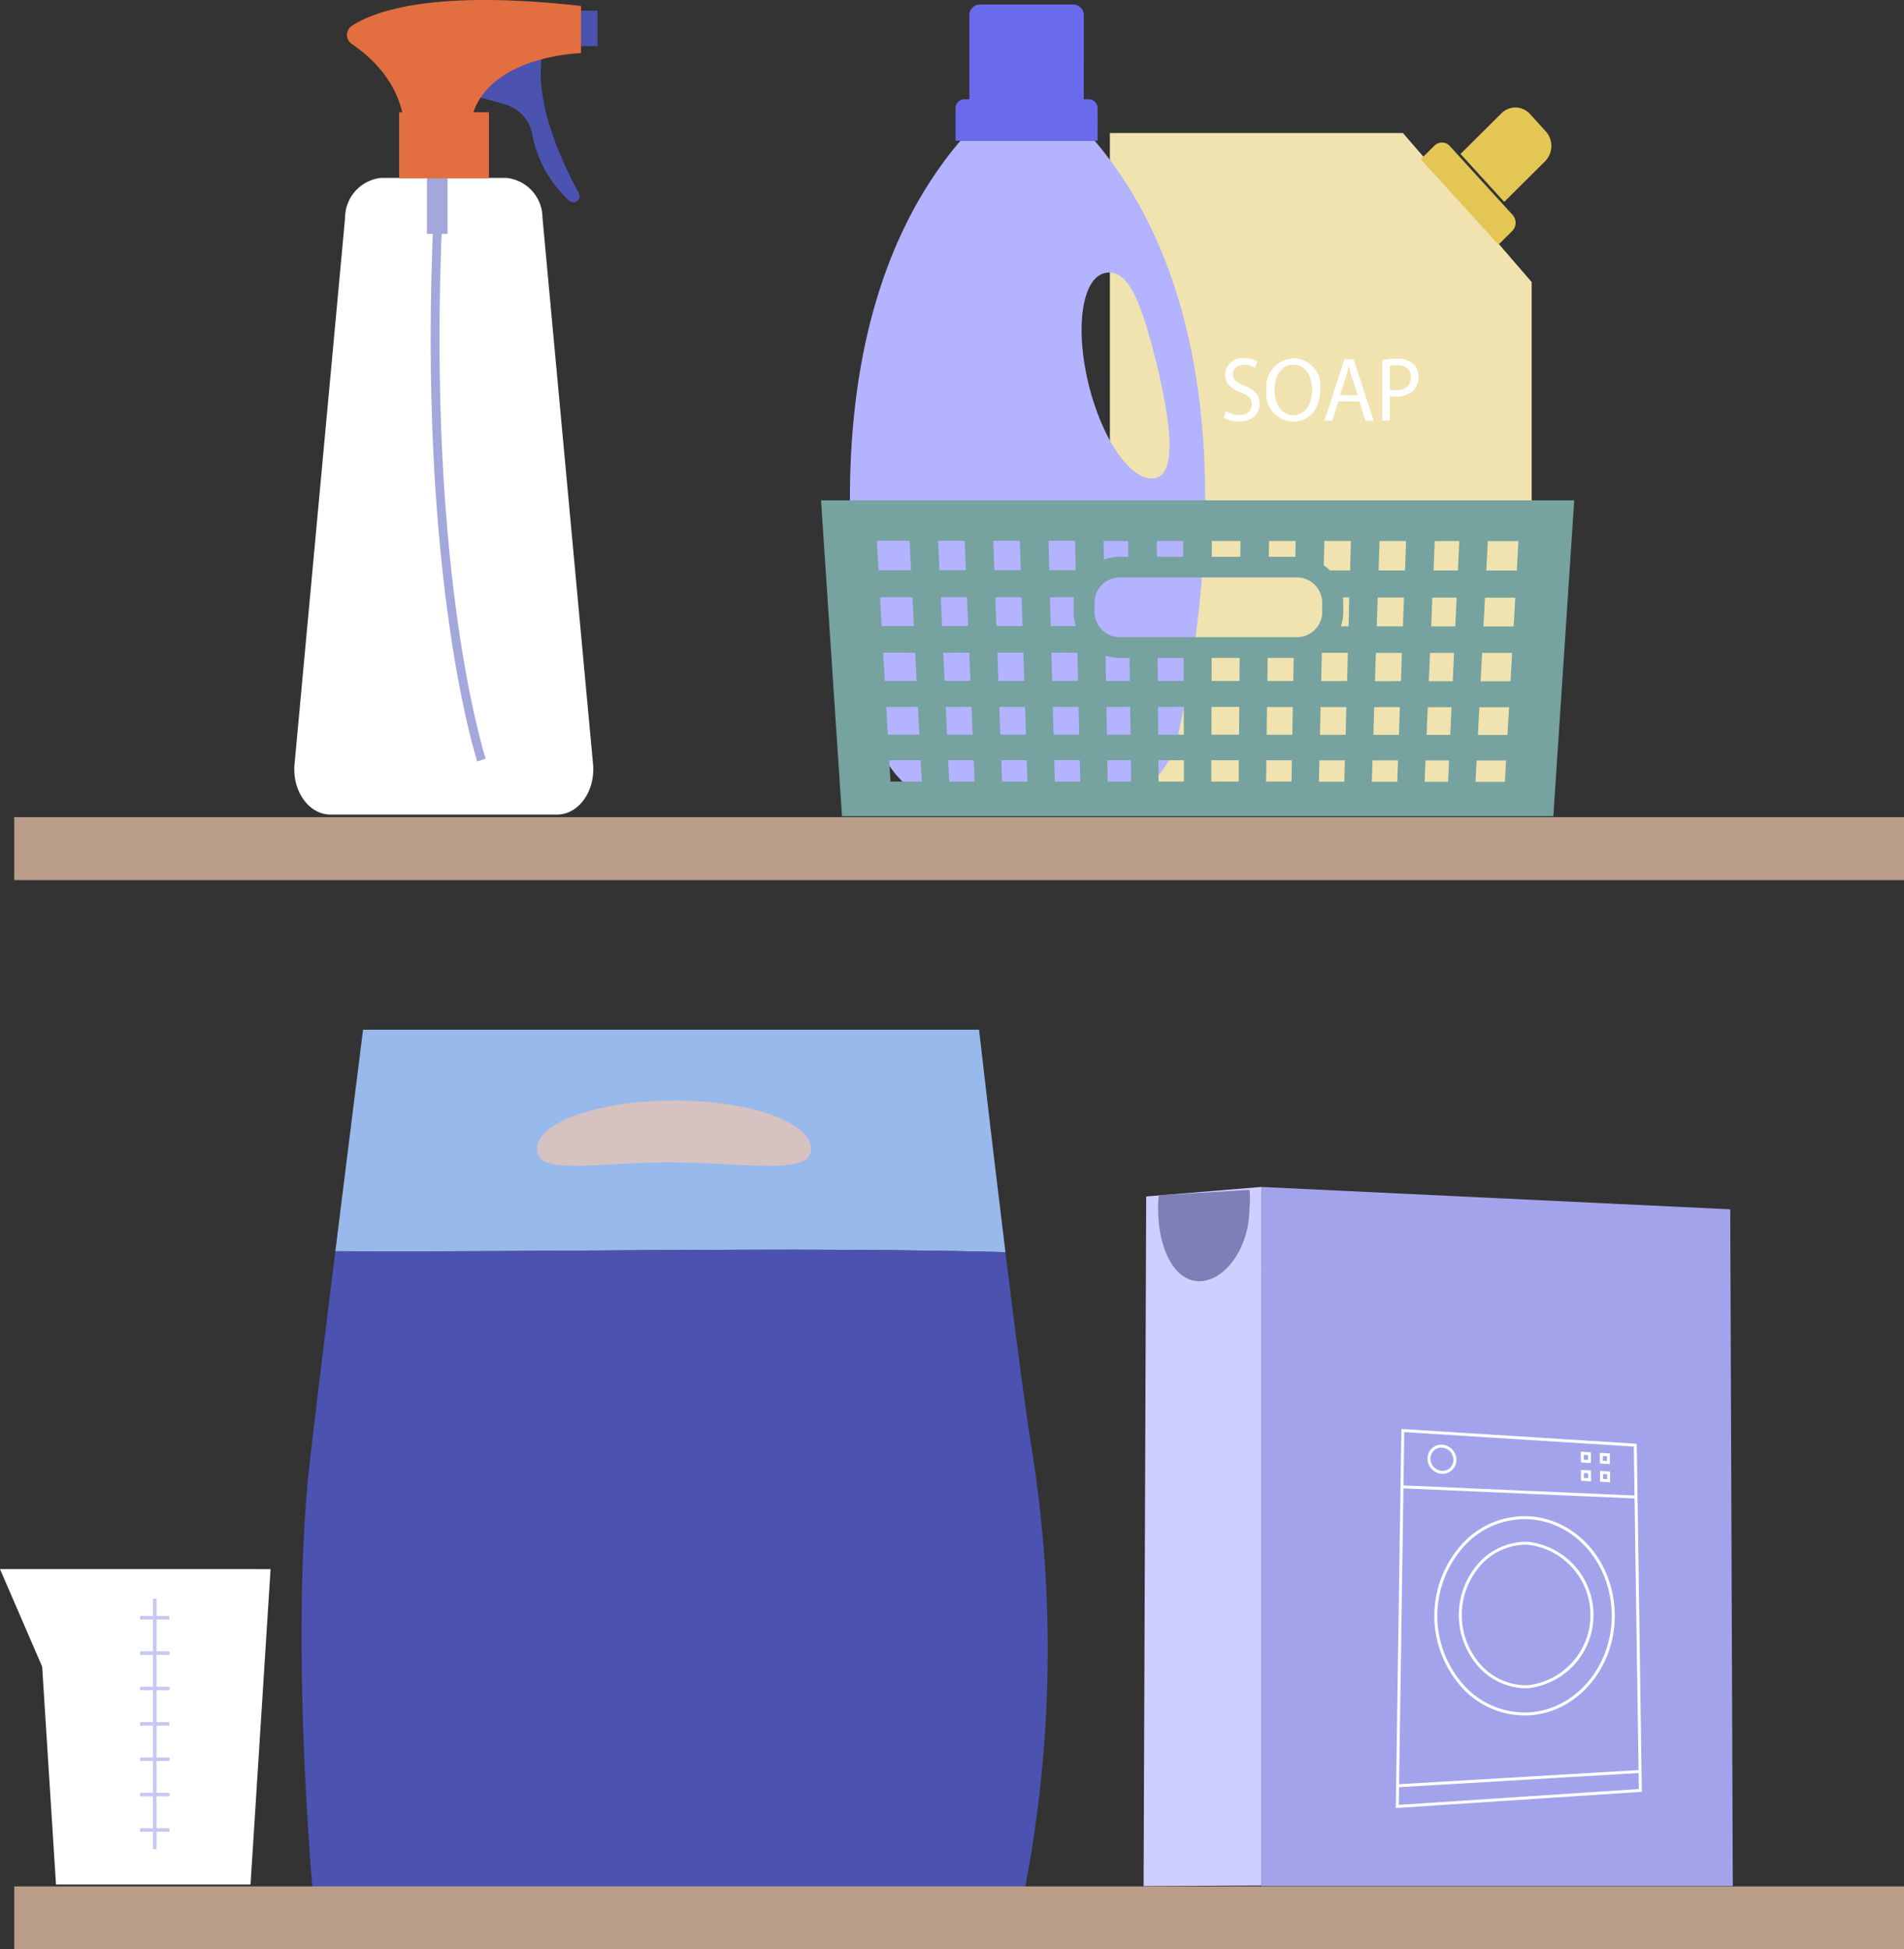
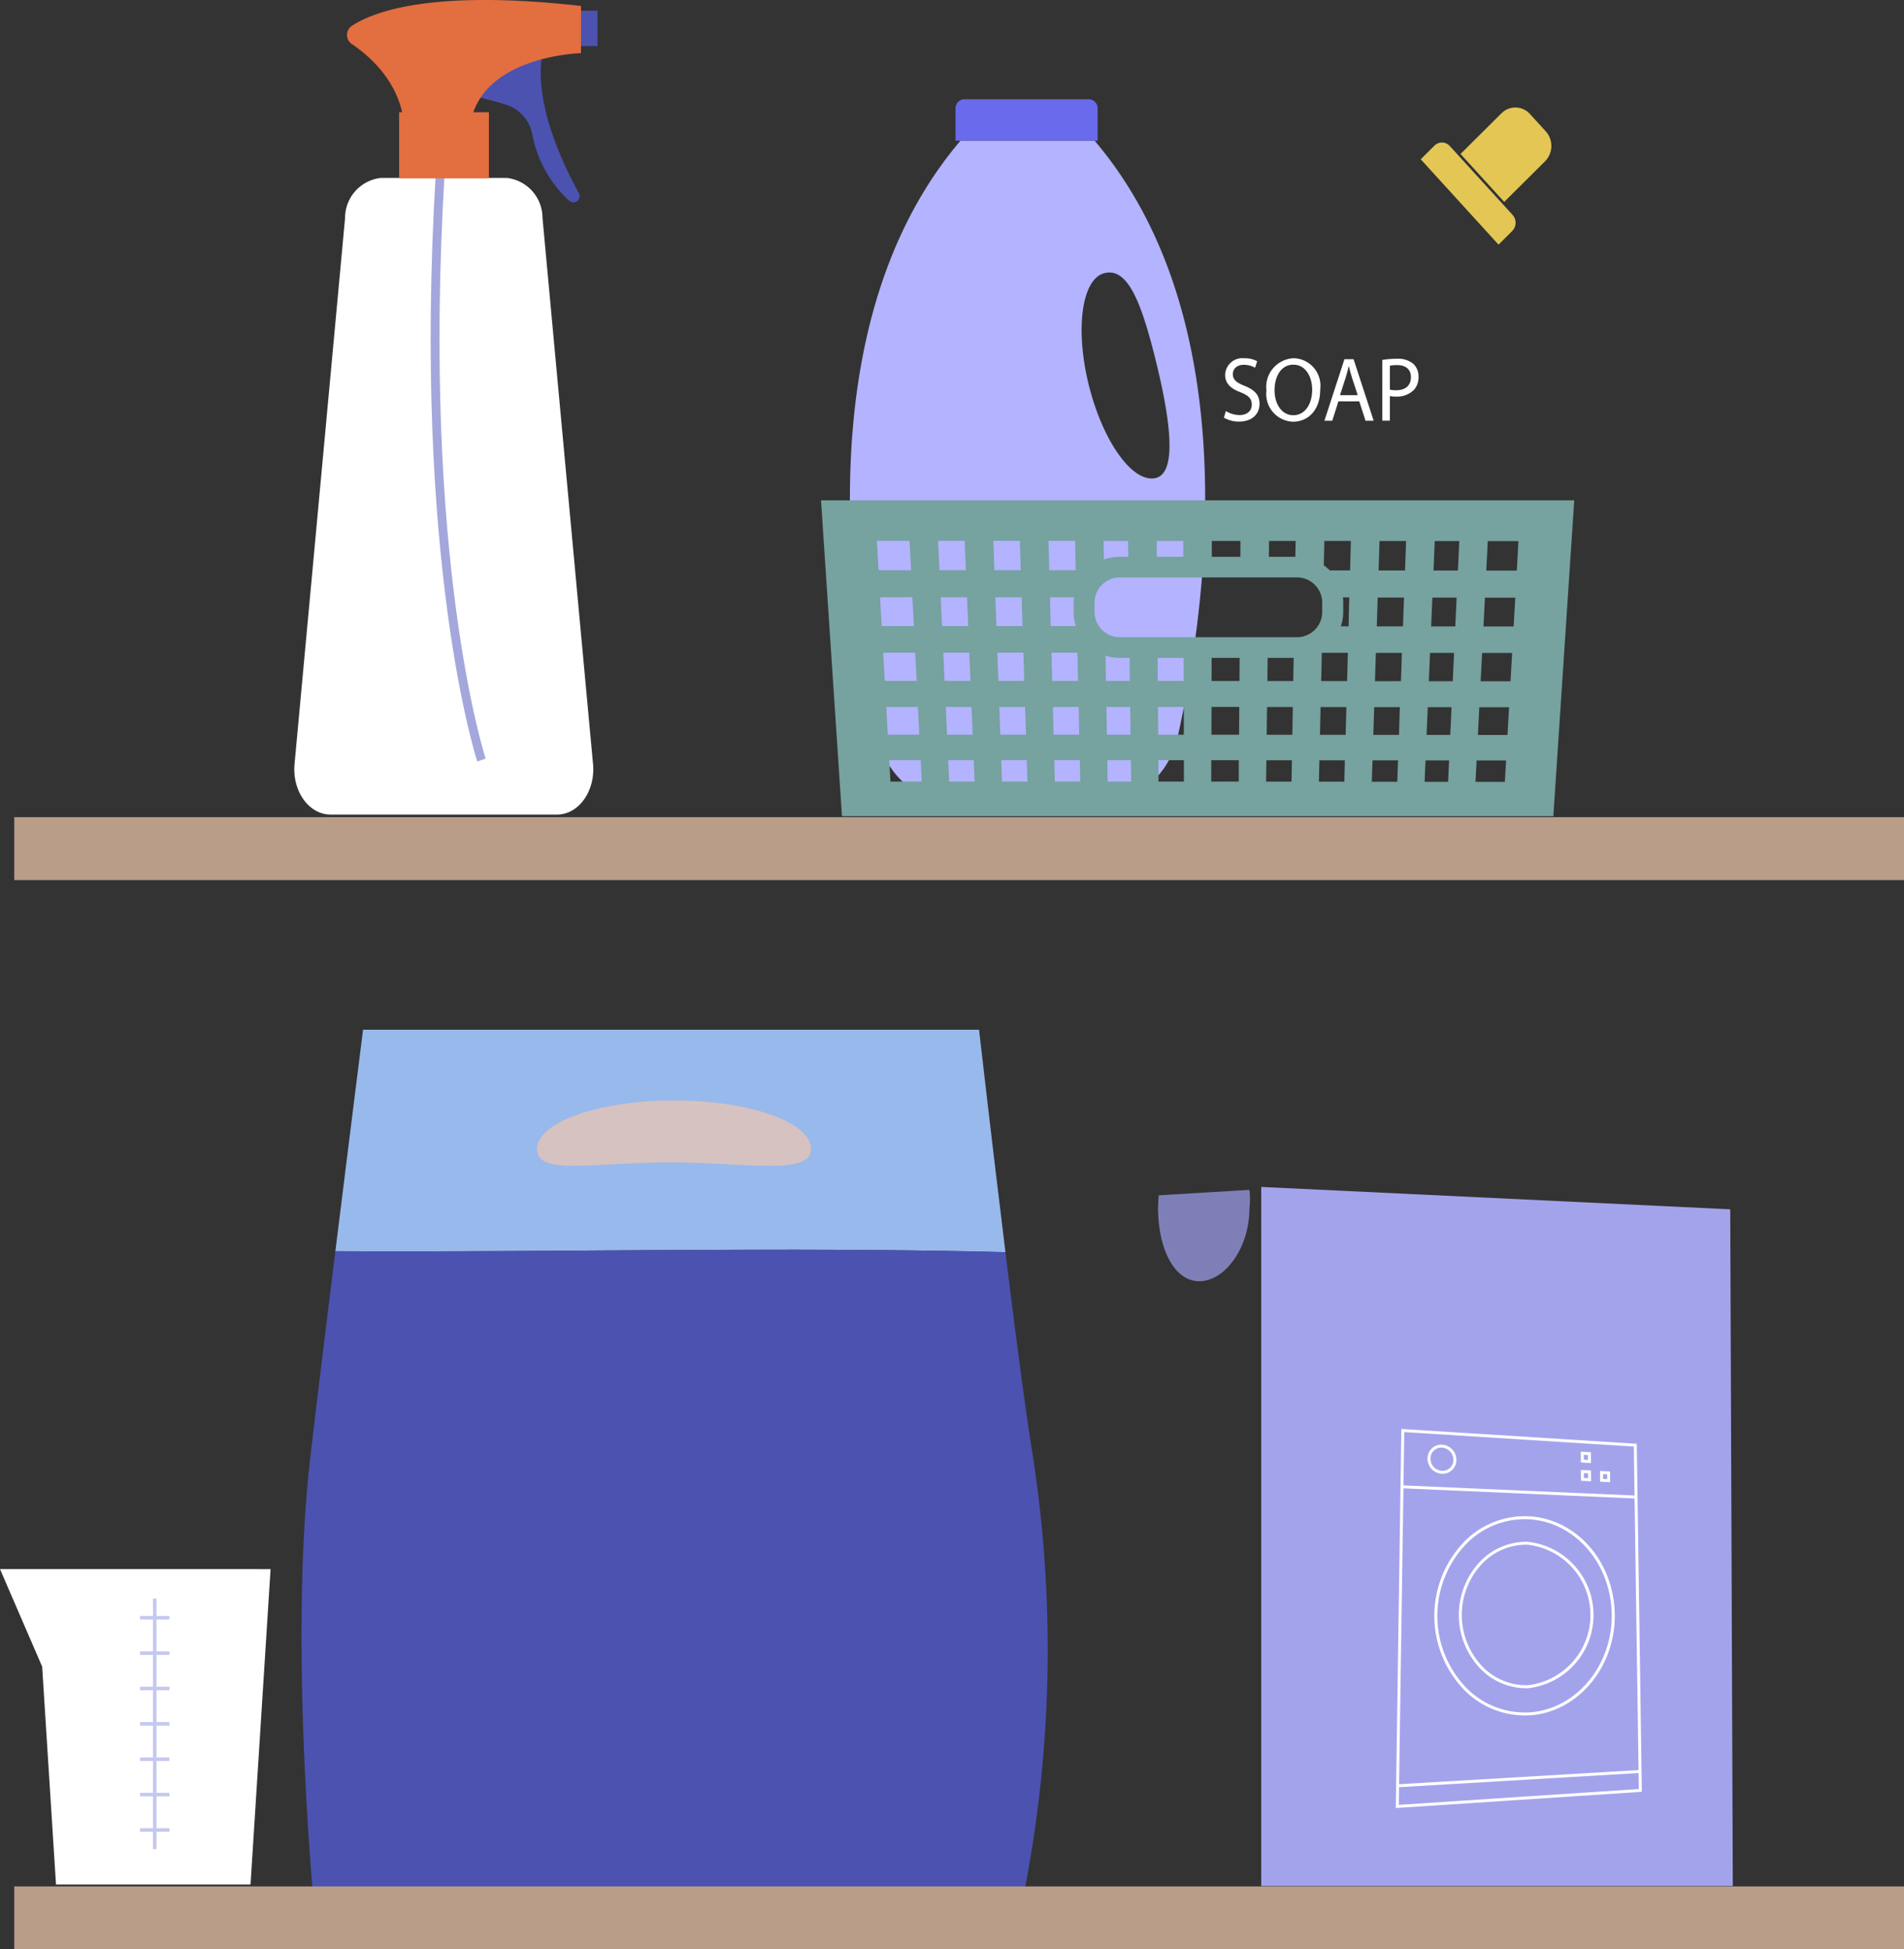
<svg xmlns="http://www.w3.org/2000/svg" width="145.395" height="148.852" viewBox="0 0 145.395 148.852">
  <rect x="0" y="0" width="145.395" height="148.852" fill="#333333" stroke="none" />
  <defs>
    <clipPath id="clip-path">
      <rect id="Rectangle_20123" data-name="Rectangle 20123" width="145.395" height="148.852" fill="none" />
    </clipPath>
  </defs>
  <g id="Group_43524" data-name="Group 43524" transform="translate(0 -0.001)">
-     <path id="Path_584713" data-name="Path 584713" d="M738.834,85.885l9.829,11.376v40.3H716.455V85.885Z" transform="translate(-631.701 -75.725)" fill="#f0e3af" />
    <g id="Group_43523" data-name="Group 43523" transform="translate(0 0.001)">
      <g id="Group_43522" data-name="Group 43522" transform="translate(0 0)" clip-path="url(#clip-path)">
        <path id="Path_584714" data-name="Path 584714" d="M942.8,72.942l3.336,3.66,3.118-3.1a1.67,1.67,0,0,0,.054-2.288l-1.2-1.316a1.5,1.5,0,0,0-2.19-.056Z" transform="translate(-831.269 -61.185)" fill="#e3c654" />
        <path id="Path_584715" data-name="Path 584715" d="M917.1,93.273l5.942,6.518,1.045-1.039a.9.9,0,0,0,.029-1.231l-4.792-5.256a.809.809,0,0,0-1.179-.03Z" transform="translate(-808.61 -81.111)" fill="#e3c654" />
        <path id="Path_584716" data-name="Path 584716" d="M790.219,235.278a1.991,1.991,0,0,0,1.04.307c.593,0,.94-.327.94-.8,0-.439-.24-.69-.847-.933-.733-.272-1.187-.669-1.187-1.33a1.314,1.314,0,0,1,1.453-1.275,1.97,1.97,0,0,1,.993.23l-.16.494a1.731,1.731,0,0,0-.853-.223c-.613,0-.847.383-.847.7,0,.439.273.655.893.905.76.306,1.147.69,1.147,1.379,0,.724-.513,1.351-1.573,1.351a2.244,2.244,0,0,1-1.147-.3Z" transform="translate(-696.609 -203.891)" fill="#fff" />
        <path id="Path_584717" data-name="Path 584717" d="M821.622,233.62c0,1.616-.94,2.472-2.087,2.472a2.117,2.117,0,0,1-2.02-2.382,2.194,2.194,0,0,1,2.087-2.466,2.1,2.1,0,0,1,2.02,2.375m-3.487.077c0,1,.52,1.9,1.433,1.9s1.44-.885,1.44-1.95c0-.933-.467-1.908-1.433-1.908s-1.44.926-1.44,1.957" transform="translate(-720.806 -203.89)" fill="#fff" />
        <path id="Path_584718" data-name="Path 584718" d="M856,235.111l-.467,1.477h-.6l1.527-4.694h.7l1.533,4.694h-.62l-.48-1.477Zm1.474-.474-.44-1.351c-.1-.306-.167-.585-.233-.857h-.013c-.067.279-.14.564-.227.85l-.44,1.358Z" transform="translate(-753.796 -204.461)" fill="#fff" />
        <path id="Path_584719" data-name="Path 584719" d="M892.293,231.689a6.457,6.457,0,0,1,1.113-.09,1.793,1.793,0,0,1,1.26.39,1.289,1.289,0,0,1,.393.982,1.418,1.418,0,0,1-.347,1,1.816,1.816,0,0,1-1.373.515,1.912,1.912,0,0,1-.467-.042v1.88h-.58Zm.58,2.263a1.866,1.866,0,0,0,.48.049c.7,0,1.127-.355,1.127-1,0-.62-.42-.919-1.06-.919a2.338,2.338,0,0,0-.547.049Z" transform="translate(-786.738 -204.202)" fill="#fff" />
        <path id="Path_584720" data-name="Path 584720" d="M567.32,90.828H557.076c-11.644,13.706-8.558,35.608-6.334,45.559a6.684,6.684,0,0,0,6.525,5.225h9.862a6.684,6.684,0,0,0,6.525-5.225c2.225-9.952,5.31-31.854-6.334-45.559M572,116.58c-1.735.436-4.022-2.711-5.108-7.029s-.559-8.173,1.177-8.609,2.764,2.069,3.849,6.387,1.817,8.814.082,9.251" transform="translate(-483.732 -80.084)" fill="#b3b3ff" />
        <path id="Path_584721" data-name="Path 584721" d="M627.667,67.241h-10.85V64.759a.683.683,0,0,1,.683-.683h9.485a.683.683,0,0,1,.683.683Z" transform="translate(-543.85 -56.496)" fill="#6a6aec" />
-         <path id="Path_584722" data-name="Path 584722" d="M634.474,11.218h-8.74V3.737a.807.807,0,0,1,.807-.807h7.127a.807.807,0,0,1,.807.807Z" transform="translate(-551.712 -2.584)" fill="#6a6aec" />
        <rect id="Rectangle_20108" data-name="Rectangle 20108" width="144.308" height="4.805" transform="translate(1.087 62.399)" fill="#b99d89" />
        <path id="Path_584723" data-name="Path 584723" d="M210.042,163.464h-17.3c-1.653,0-2.937-1.8-2.747-3.856l3.859-41.7a3.075,3.075,0,0,1,2.747-3.061h9.582a3.075,3.075,0,0,1,2.747,3.061l3.859,41.7c.19,2.054-1.094,3.856-2.747,3.856" transform="translate(-167.503 -101.263)" fill="#fff" />
        <path id="Path_584724" data-name="Path 584724" d="M281.563,156.74c-.05-.149-4.952-15.26-3.168-44.916l.674.04c-1.775,29.509,3.085,44.514,3.134,44.662Z" transform="translate(-245.118 -98.596)" fill="#a3a7db" />
-         <rect id="Rectangle_20109" data-name="Rectangle 20109" width="1.575" height="4.839" transform="translate(32.602 13.023)" fill="#a3a7db" />
        <rect id="Rectangle_20110" data-name="Rectangle 20110" width="1.804" height="2.706" transform="translate(43.828 0.815)" fill="#4b52b0" />
        <path id="Path_584725" data-name="Path 584725" d="M295.772,32.029a26.165,26.165,0,0,1,3.714.889,2.915,2.915,0,0,1,1.926,2.159,9.187,9.187,0,0,0,2.85,5.165.476.476,0,0,0,.728-.586c-4.348-7.988-2.544-11.416-2.544-11.416Z" transform="translate(-260.783 -24.9)" fill="#4b52b0" />
        <path id="Path_584726" data-name="Path 584726" d="M241.871.455c-11.32-1.272-15.825.416-17.5,1.522a.83.83,0,0,0-.016,1.376c4.142,2.814,3.984,6.3,3.984,6.3h5.051c.722-5.412,8.478-5.592,8.478-5.592Z" transform="translate(-197.502 -0.001)" fill="#e36e40" />
        <rect id="Rectangle_20111" data-name="Rectangle 20111" width="6.855" height="5.051" transform="translate(30.479 8.572)" fill="#e36e40" />
        <path id="Path_584727" data-name="Path 584727" d="M530,322.98l.065.98.139,2.108L531.6,347.1h54.322l1.391-21.032.14-2.108.065-.98Zm4.261,3.088h2.5l.115,2.248h-2.483Zm.245,4.314h2.471l.112,2.2h-2.459Zm.24,4.228h2.447l.11,2.16h-2.435Zm.235,4.145H537.4l.108,2.118H535.1Zm.323,5.7-.093-1.634h2.4l.083,1.634Zm3.637-18.387h2.028l.093,2.248h-2.018Zm.2,4.314h2.008l.091,2.2h-2Zm.194,4.228h1.988l.089,2.16h-1.978Zm.19,4.145h1.969l.087,2.118h-1.959Zm.262,5.7-.075-1.634h1.95l.067,1.634Zm3.369-18.387h2.028l.071,2.248h-2.018Zm.156,4.314h2.008l.069,2.2h-2Zm.153,4.228h1.988l.068,2.16h-1.978Zm.15,4.145h1.969l.067,2.118H543.69Zm.206,5.7-.059-1.634h1.95l.051,1.634Zm3.548-18.387H549.4l.049,2.248h-2.018Zm.114,4.314h2.008l.048,2.2h-2Zm.112,4.228h1.988l.047,2.16H547.65Zm.109,4.145h1.969l.046,2.118h-1.959Zm.15,5.7-.043-1.634h1.95l.035,1.634Zm3.87-9.844h1.835l.026,2.16h-1.826Zm.069,4.145h1.817l.026,2.118h-1.808Zm.095,5.7-.027-1.634h1.8l.02,1.634Zm3.813-9.844h1.988l.005,2.16h-1.978Zm.03,4.145H557.7l.005,2.118h-1.959Zm.041,5.7-.012-1.634h1.95l0,1.634Zm6.124,0H559.8l0-1.634h2.1Zm.027-3.581h-2.109l.005-2.118h2.12Zm.031-4.1h-2.13l.005-2.16h2.141Zm3.975,7.685h-1.942l.021-1.634h1.95Zm.062-3.581h-1.959l.027-2.118h1.969Zm.071-4.1h-1.978l.027-2.16H566.1Zm3.9,7.685h-1.942l.037-1.634H570Zm.1-3.581H568.1l.047-2.118h1.969Zm.111-4.1h-1.978l.048-2.16h1.988Zm.113-4.185h-1.438a2.755,2.755,0,0,1-2.52,1.636h-13.5a2.731,2.731,0,0,1-2.745-2.7v-.74a2.707,2.707,0,0,1,1.63-2.465h-.1l-.037-2.248h1.872l.025,2.011h2.174l-.015-2.011h2.028l.005,2.011h2.174l.005-2.011h2.184l-.015,2.011h2.174l.026-2.011h2.028l-.035,2.011h.112a2.739,2.739,0,0,1,2.711,2.3h1.307Zm.116-4.269h-2.018l.05-2.248h2.028Zm3.6,16.139h-1.942l.053-1.634h1.95Zm.132-3.581h-1.959l.068-2.118H574.2Zm.151-4.1H572.3l.069-2.16h1.988Zm.154-4.185h-2l.071-2.2h2.008Zm.157-4.269h-2.018l.072-2.248h2.028Zm3.289,16.139h-1.793l.069-1.634h1.8Zm.166-3.581h-1.808l.089-2.118h1.817Zm.19-4.1h-1.826l.091-2.16h1.835Zm.194-4.185h-1.844l.092-2.2h1.853Zm.2-4.269h-1.863l.094-2.248h1.872Zm3.585,16.139h-2.241l.084-1.634h2.25Zm.2-3.581h-2.26l.109-2.118h2.272Zm.233-4.1h-2.282l.111-2.16h2.294Zm.238-4.185h-2.305l.113-2.2h2.317Zm.242-4.269H580.8l.116-2.248h2.34Z" transform="translate(-467.304 -284.773)" fill="#76a29f" />
        <path id="Path_584728" data-name="Path 584728" d="M710.037,367.145h-13.5A3.521,3.521,0,0,1,693,363.657v-.74a3.521,3.521,0,0,1,3.545-3.489h13.5a3.521,3.521,0,0,1,3.545,3.489v.74a3.521,3.521,0,0,1-3.545,3.489M696.541,361a1.931,1.931,0,0,0-1.944,1.913v.74a1.931,1.931,0,0,0,1.944,1.913h13.5a1.931,1.931,0,0,0,1.944-1.913v-.74A1.931,1.931,0,0,0,710.037,361Z" transform="translate(-611.017 -316.909)" fill="#76a29f" />
        <path id="Path_584729" data-name="Path 584729" d="M364.206,931.354H341.821V899.868h22.385Zm-22.16-.225h21.935V900.093H342.046Z" transform="translate(-301.385 -793.417)" fill="#98b9eb" />
        <path id="Path_584730" data-name="Path 584730" d="M376.41,977.533a8.647,8.647,0,1,1,8.411-8.644,8.539,8.539,0,0,1-8.411,8.644m0-17.063a8.422,8.422,0,1,0,8.186,8.419,8.314,8.314,0,0,0-8.186-8.419" transform="translate(-324.466 -846.652)" fill="#98b9eb" />
        <path id="Path_584731" data-name="Path 584731" d="M362.937,912.161a1.26,1.26,0,1,1,1.278-1.259,1.27,1.27,0,0,1-1.278,1.259m0-2.294a1.034,1.034,0,1,0,1.053,1.034,1.045,1.045,0,0,0-1.053-1.034" transform="translate(-318.877 -802.035)" fill="#98b9eb" />
        <path id="Path_584732" data-name="Path 584732" d="M392.606,992.115a6.354,6.354,0,1,1,6.28-6.354,6.325,6.325,0,0,1-6.28,6.354m0-12.483a6.129,6.129,0,1,0,6.055,6.129,6.1,6.1,0,0,0-6.055-6.129" transform="translate(-340.625 -863.547)" fill="#98b9eb" />
        <path id="Path_584733" data-name="Path 584733" d="M484.476,909.752h-.94V908.8h.94Zm-.715-.225h.49v-.5h-.49Z" transform="translate(-426.335 -801.297)" fill="#98b9eb" />
        <path id="Path_584734" data-name="Path 584734" d="M500.592,909.752h-.94V908.8h.94Zm-.715-.225h.49v-.5h-.49Z" transform="translate(-440.545 -801.297)" fill="#98b9eb" />
        <path id="Path_584735" data-name="Path 584735" d="M484.476,923.993h-.94v-.947h.94Zm-.715-.225h.49v-.5h-.49Z" transform="translate(-426.335 -813.853)" fill="#98b9eb" />
        <path id="Path_584736" data-name="Path 584736" d="M500.592,923.993h-.94v-.947h.94Zm-.715-.225h.49v-.5h-.49Z" transform="translate(-440.545 -813.853)" fill="#98b9eb" />
        <rect id="Rectangle_20112" data-name="Rectangle 20112" width="22.107" height="0.225" transform="translate(40.568 111.32)" fill="#98b9eb" />
        <rect id="Rectangle_20113" data-name="Rectangle 20113" width="22.287" height="0.225" transform="translate(40.508 136.065)" fill="#98b9eb" />
        <path id="Path_584737" data-name="Path 584737" d="M267.648,681.681c-1.056-8.567-2.016-16.986-2.016-16.986H218.593s-1.05,8.317-2.116,16.914c17.057.094,34.114-.36,51.172.072" transform="translate(-190.869 -586.064)" fill="#98b9eb" />
        <path id="Path_584738" data-name="Path 584738" d="M248.405,806.872c-17.057-.432-34.114.022-51.172-.072-.763,6.154-1.535,12.452-1.936,15.946-1.575,13.729.225,33.085.225,33.085l54.386-.45a96.606,96.606,0,0,0,.531-33.31c-.536-3.34-1.308-9.3-2.035-15.2" transform="translate(-171.625 -711.255)" fill="#4b52b0" />
        <path id="Path_584739" data-name="Path 584739" d="M367.545,714.071c0,2.051-5.023,1.013-10.8,1.013s-10.128,1.038-10.128-1.013,4.686-3.714,10.466-3.714,10.466,1.663,10.466,3.714" transform="translate(-305.611 -626.324)" fill="#d6c2c1" />
        <rect id="Rectangle_20114" data-name="Rectangle 20114" width="144.308" height="4.805" transform="translate(1.087 144.047)" fill="#b99d89" />
        <path id="Path_584740" data-name="Path 584740" d="M3,1012.868H0l3.219,7.444,1.057,16.639H19.131l1.531-24.082Z" transform="translate(0 -893.05)" fill="#fff" />
        <path id="Path_584741" data-name="Path 584741" d="M92.623,1033.222h-.99v-1.328h-.27v1.328h-.99v.27h.99v17.533h.27v-17.533h.99Z" transform="translate(-79.682 -909.825)" fill="#c5c8ef" />
        <rect id="Rectangle_20115" data-name="Rectangle 20115" width="2.251" height="0.27" transform="translate(10.691 126.098)" fill="#c5c8ef" />
        <rect id="Rectangle_20116" data-name="Rectangle 20116" width="2.251" height="0.27" transform="translate(10.691 128.799)" fill="#c5c8ef" />
        <rect id="Rectangle_20117" data-name="Rectangle 20117" width="2.251" height="0.27" transform="translate(10.691 131.5)" fill="#c5c8ef" />
        <rect id="Rectangle_20118" data-name="Rectangle 20118" width="2.251" height="0.27" transform="translate(10.691 134.201)" fill="#c5c8ef" />
        <rect id="Rectangle_20119" data-name="Rectangle 20119" width="2.251" height="0.27" transform="translate(10.691 136.901)" fill="#c5c8ef" />
        <rect id="Rectangle_20120" data-name="Rectangle 20120" width="2.251" height="0.27" transform="translate(10.691 139.602)" fill="#c5c8ef" />
-         <path id="Path_584742" data-name="Path 584742" d="M747.187,819.5l-8.984.045.2-52.658,8.788-.728Z" transform="translate(-650.876 -675.523)" fill="#cfcfff" />
        <path id="Path_584743" data-name="Path 584743" d="M850.161,819.542H814.15V766.156l35.815,1.71Z" transform="translate(-717.839 -675.522)" fill="#a3a3ec" />
        <path id="Path_584744" data-name="Path 584744" d="M747.559,769.445c0,3.093,1.224,5.59,3.151,5.59s3.826-2.5,3.826-5.59a6.118,6.118,0,0,0,0-1.387l-6.924.417a8.973,8.973,0,0,0-.053.97" transform="translate(-659.125 -677.2)" fill="#7f7fb8" />
        <path id="Path_584745" data-name="Path 584745" d="M901.019,951.339l.424-28.945,17.977,1.132.388,26.575Zm.645-28.705-.417,28.464,18.331-1.207-.382-26.153Z" transform="translate(-794.432 -813.278)" fill="#fff" />
        <path id="Path_584746" data-name="Path 584746" d="M932.784,993.928a6.508,6.508,0,0,1-4.562-1.9,8.159,8.159,0,0,1,.047-11.455A6.485,6.485,0,0,1,933,978.719c3.7.128,6.628,3.426,6.676,7.51.048,4.11-2.94,7.562-6.66,7.7q-.114,0-.228,0m-.005-14.988a6.281,6.281,0,0,0-4.354,1.794,7.933,7.933,0,0,0-.046,11.131A6.265,6.265,0,0,0,933,993.7c3.6-.129,6.489-3.479,6.443-7.468-.046-3.963-2.883-7.164-6.458-7.288q-.105,0-.21,0" transform="translate(-816.367 -862.937)" fill="#fff" />
        <path id="Path_584747" data-name="Path 584747" d="M922.657,934.742H922.6a1.163,1.163,0,0,1-1.092-1.168,1.063,1.063,0,0,1,.337-.774,1.049,1.049,0,0,1,.786-.28,1.167,1.167,0,0,1,1.082,1.164h0a1.065,1.065,0,0,1-.333.773,1.049,1.049,0,0,1-.726.286m-.089-2a.826.826,0,0,0-.568.222.841.841,0,0,0-.266.612.936.936,0,0,0,.878.94.823.823,0,0,0,.615-.224.841.841,0,0,0,.262-.612.939.939,0,0,0-.87-.937l-.052,0" transform="translate(-812.498 -822.203)" fill="#fff" />
        <path id="Path_584748" data-name="Path 584748" d="M946.854,1006.4a4.9,4.9,0,0,1-3.45-1.441,5.933,5.933,0,0,1,.023-8.329,4.888,4.888,0,0,1,3.541-1.413,5.623,5.623,0,0,1,.012,11.181l-.126,0m-.008-10.96a4.675,4.675,0,0,0-3.262,1.351,5.708,5.708,0,0,0-.022,8.007,4.666,4.666,0,0,0,3.412,1.375,5.4,5.4,0,0,0-.011-10.731l-.116,0" transform="translate(-830.308 -877.484)" fill="#fff" />
        <path id="Path_584749" data-name="Path 584749" d="M1021.209,937.931l-.773-.043-.007-.823.772.046Zm-.55-.256.323.018,0-.37-.322-.019Z" transform="translate(-899.716 -826.214)" fill="#fff" />
-         <path id="Path_584750" data-name="Path 584750" d="M1033.49,938.649l-.766-.043-.008-.819.765.045Zm-.543-.256.315.018,0-.366-.315-.018Z" transform="translate(-910.549 -826.85)" fill="#fff" />
        <path id="Path_584751" data-name="Path 584751" d="M1021.3,949.732l-.775-.038-.007-.826.774.04Zm-.551-.252.324.016,0-.373-.324-.017Z" transform="translate(-899.798 -836.62)" fill="#fff" />
        <path id="Path_584752" data-name="Path 584752" d="M1033.611,950.368l-.767-.038-.008-.822.766.04Zm-.544-.252.316.016,0-.369-.316-.016Z" transform="translate(-910.655 -837.185)" fill="#fff" />
        <rect id="Rectangle_20121" data-name="Rectangle 20121" width="0.225" height="17.851" transform="translate(107.071 113.648) rotate(-87.5)" fill="#fff" />
        <rect id="Rectangle_20122" data-name="Rectangle 20122" width="18.65" height="0.225" transform="translate(106.681 136.253) rotate(-3.377)" fill="#fff" />
      </g>
    </g>
  </g>
</svg>